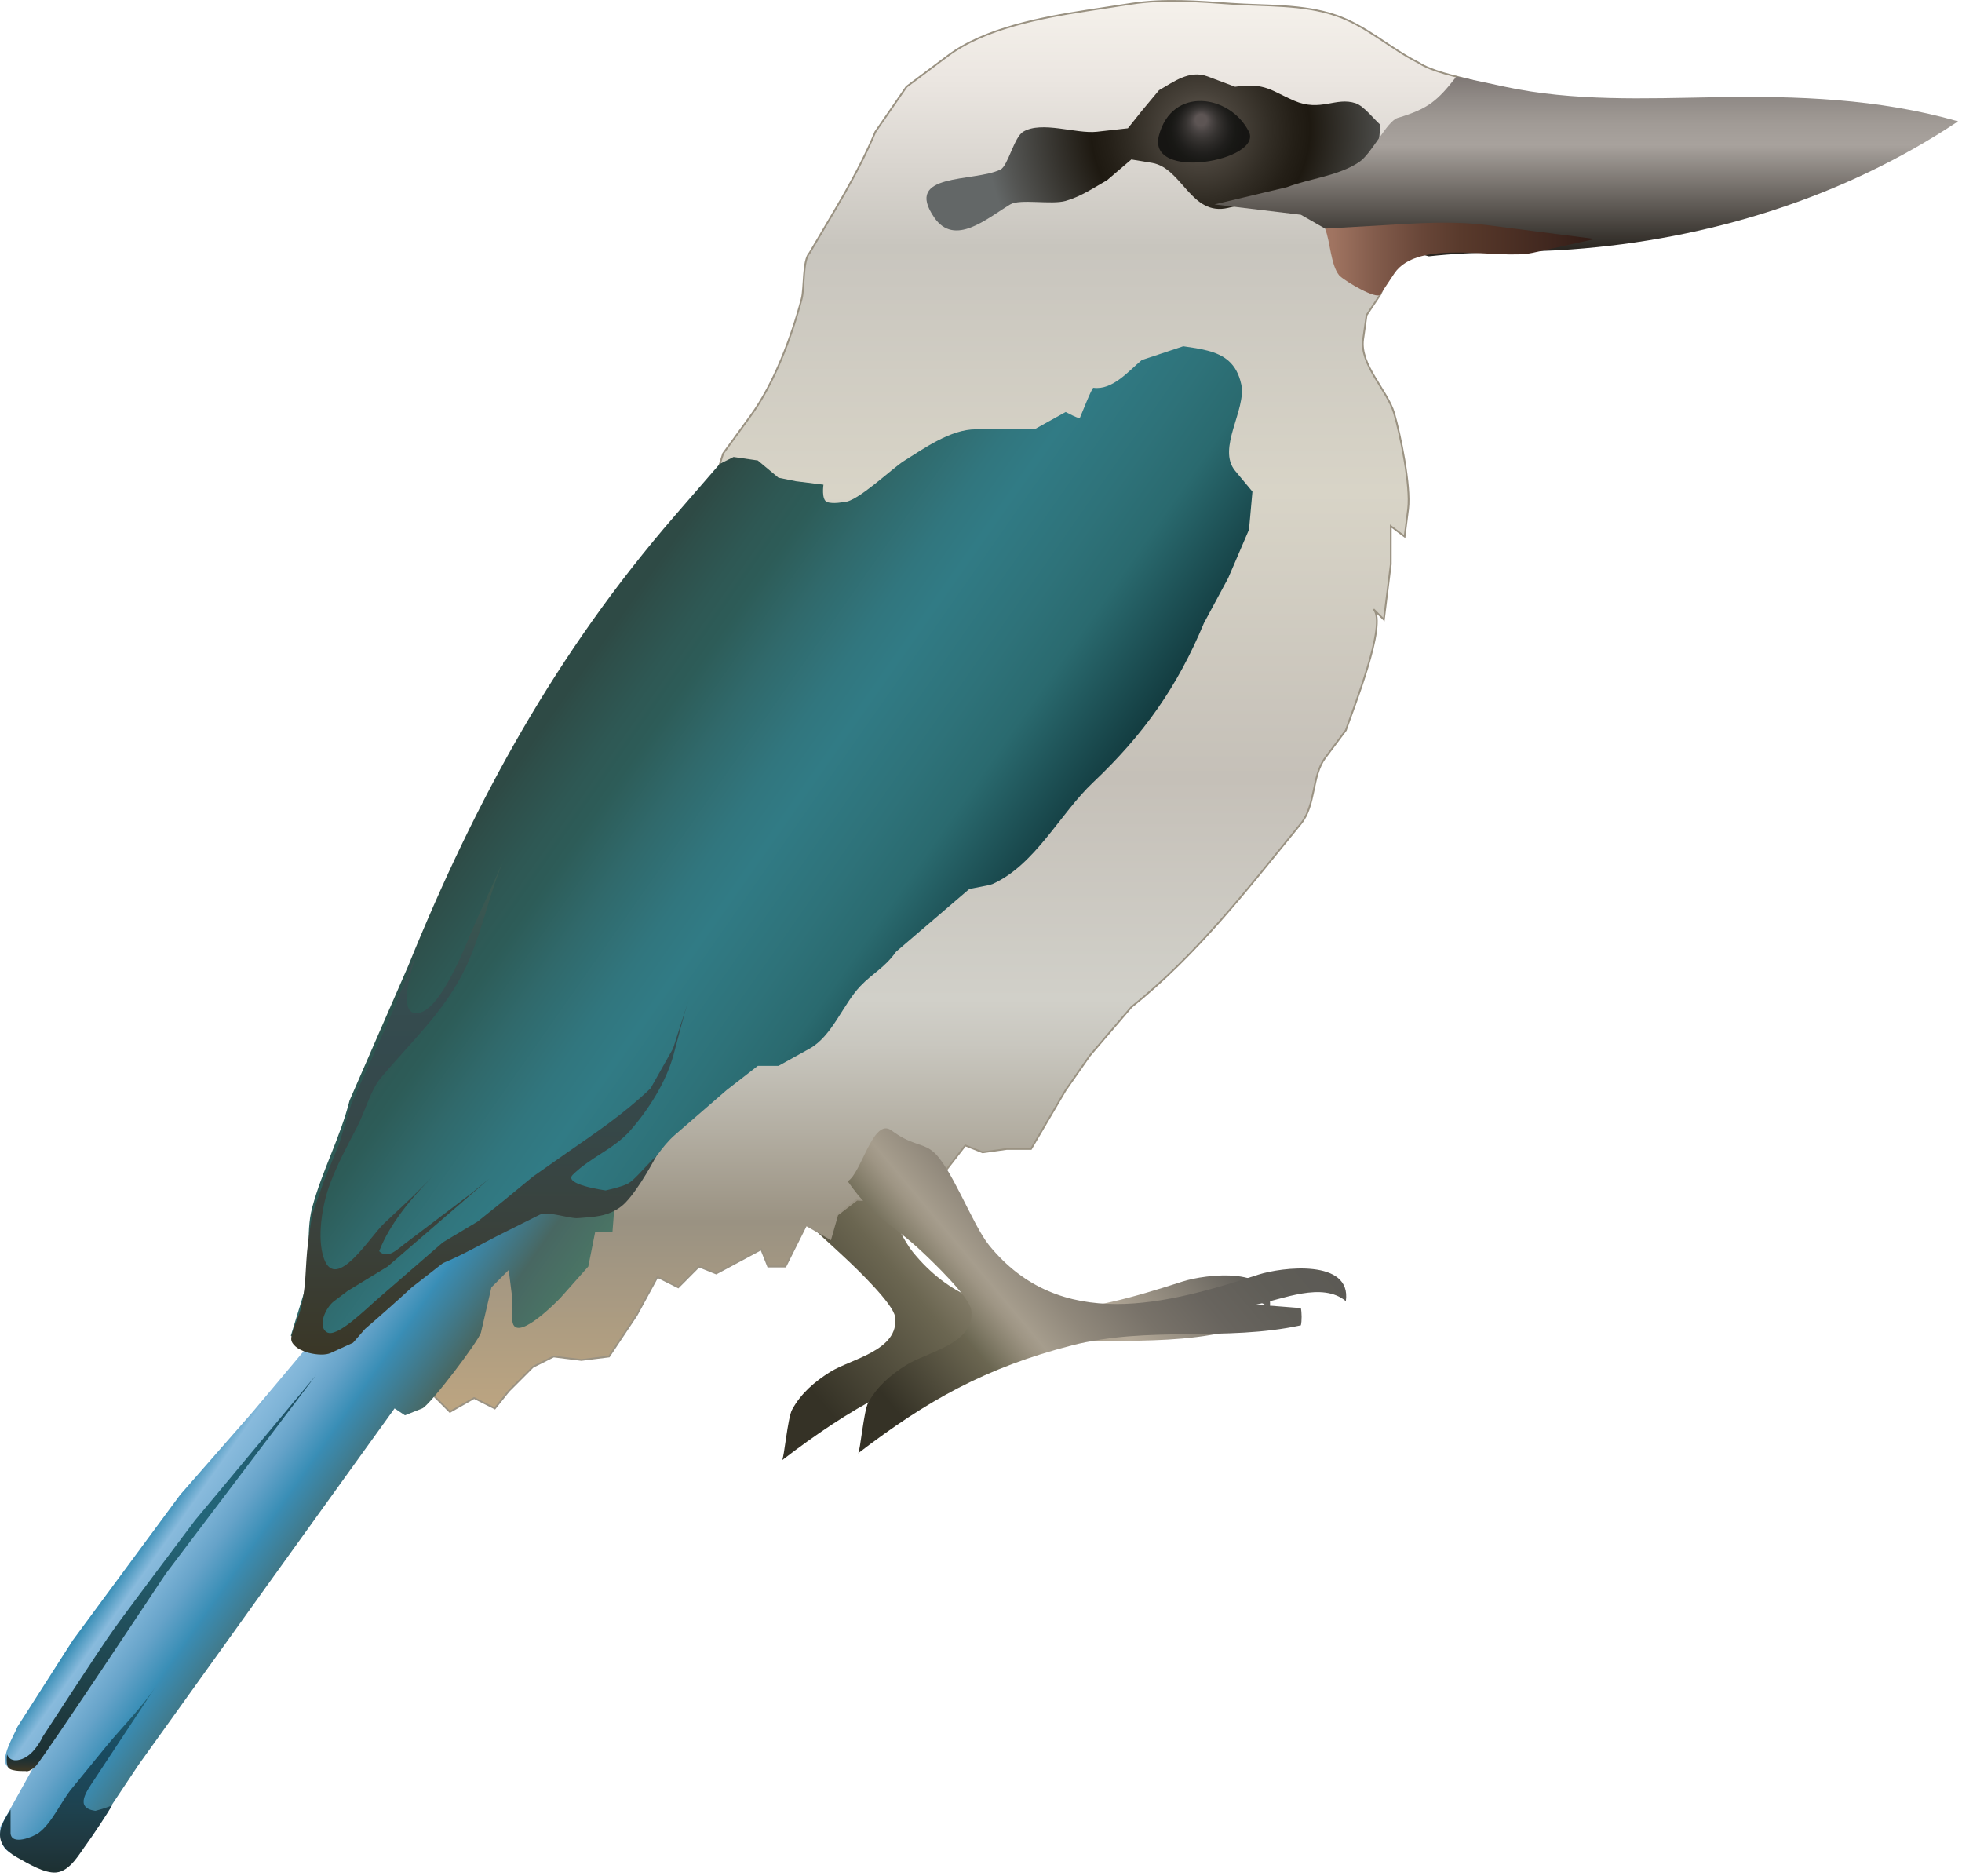
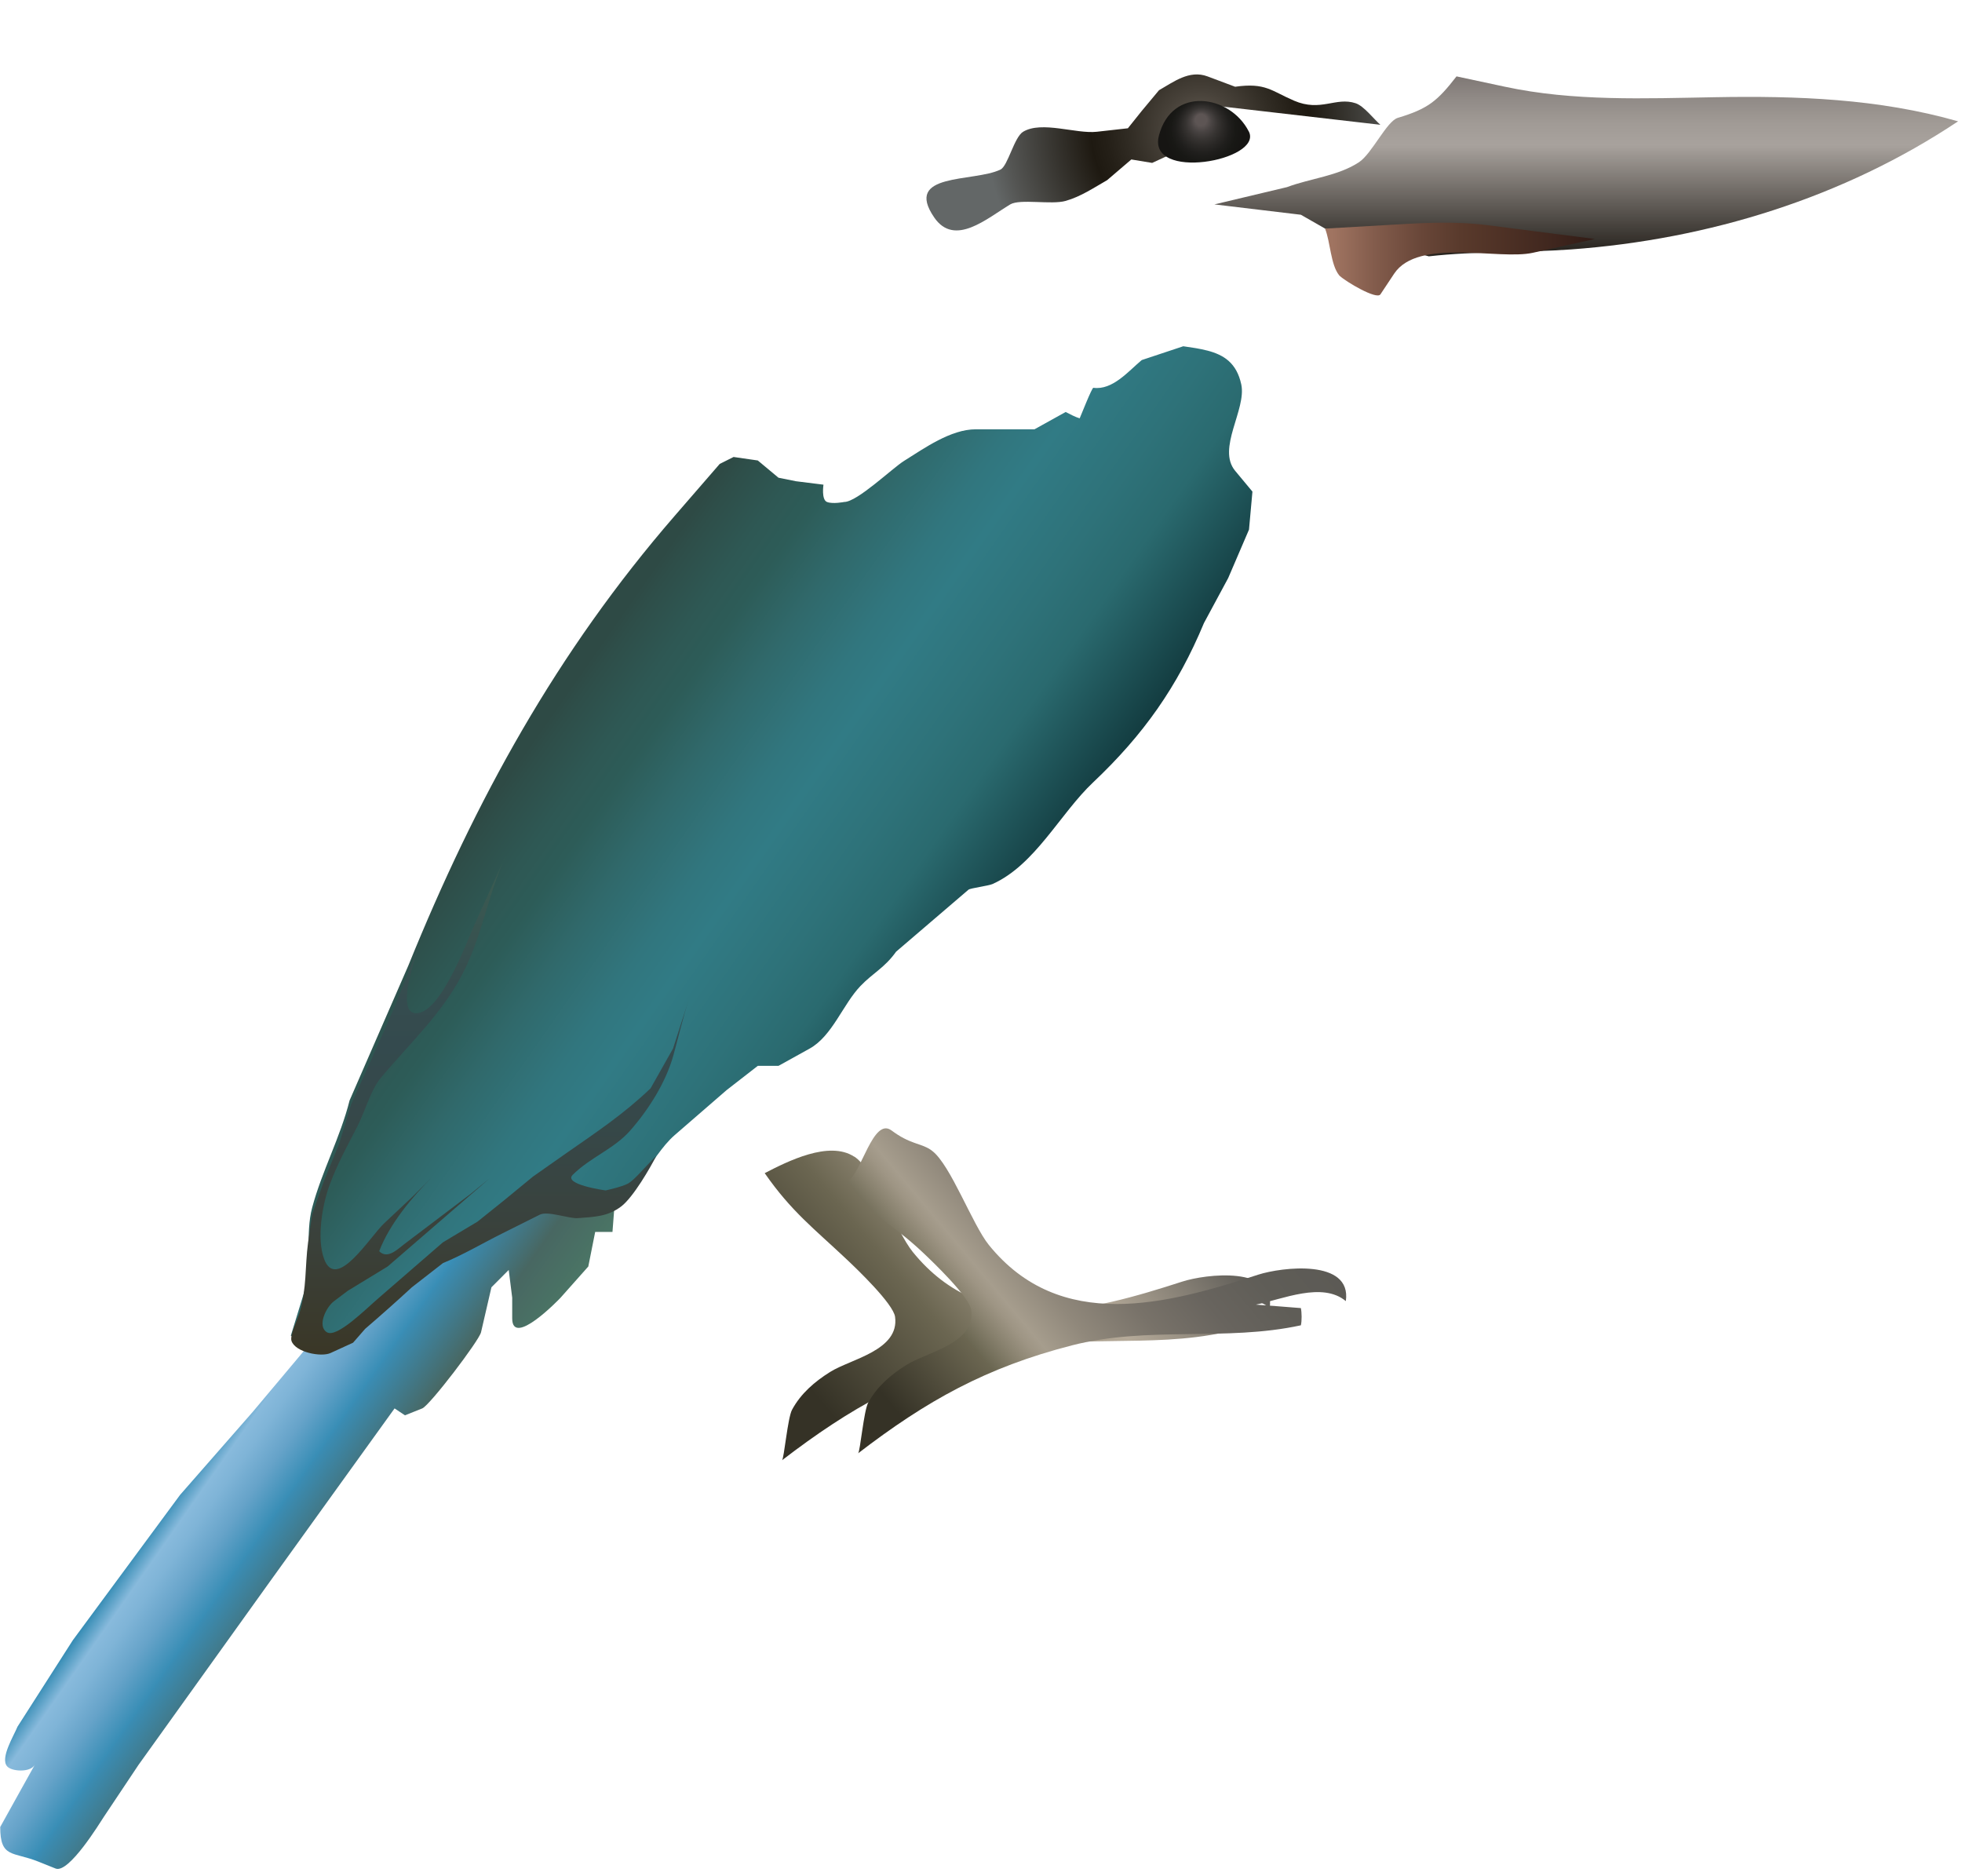
<svg xmlns="http://www.w3.org/2000/svg" xmlns:ns1="https://ian.umces.edu/media-library/" x="0px" y="0px" width="501" height="479" viewBox="0 0 501 479" xml:space="preserve">
  <title>Todiramphus chloris (Collared Kingfisher)</title>
  <desc>
    <ns1:title>Todiramphus chloris (Collared Kingfisher)</ns1:title>
    <ns1:descr>Illustration of Todiramphus chloris (Collared Kingfisher)</ns1:descr>
    <ns1:scene>
      <ns1:contains>bird, collared, kingfisher, Chordata, Aves, Coraciiformes, Halcyonidae, Todiramphus, chloris</ns1:contains>
      <ns1:when>2009-05-01</ns1:when>
    </ns1:scene>
  </desc>
  <defs />
  <linearGradient id="ian_symbols_5696b7e23fdd70d411ff59c1273fad2b" y2="290.57" gradientUnits="userSpaceOnUse" x2="290.91" y1="369.47" x1="196.88">
    <stop stop-color="#353226" offset=".14" />
    <stop stop-color="#6B6651" offset=".433" />
    <stop stop-color="#8E8673" offset=".554" />
    <stop stop-color="#AA9F8D" offset=".654" />
    <stop stop-color="#B5AA99" offset=".714" />
    <stop stop-color="#5C5A55" offset="1" />
  </linearGradient>
  <path d="m218.12 295.27c.177.108.326.228.489.35 4.72 3.586 10.235 18.771 14.453 23.991 18.243 22.569 45.498 15.128 68.82 7.593 5.99-1.938 23.907-4.091 22.338 6.741-6.004-4.992-16.131-.476-22.963.894 3.831.305 7.668.587 11.484.903.245 1.12.272 3.283 0 4.394-19.295 4.208-38.942.108-58.489 5.131-21.903 5.637-37.055 14.11-54.564 27.551.53-.401 1.433-10.833 2.567-12.907 2.234-4.137 5.759-7.158 9.691-9.628 5.291-3.338 17.767-5.491 16.612-14.086-.455-3.338-9.807-12.278-12.333-14.648-8.381-7.916-14.079-12.161-20.959-22.036 5.76-2.97 16.44-8.41 22.85-4.21z" fill="url(#ian_symbols_5696b7e23fdd70d411ff59c1273fad2b)" />
  <linearGradient id="ian_symbols_f7841209e1e36a94edf42921a2a45a93" y2=".221" gradientUnits="userSpaceOnUse" x2="242.85" y1="360.46" x1="242.85">
    <stop stop-color="#BBA481" offset=".006" />
    <stop stop-color="#9A9282" offset=".135" />
    <stop stop-color="#B3AEA2" offset=".199" />
    <stop stop-color="#C8C6BE" offset=".258" />
    <stop stop-color="#D1D0C9" offset=".292" />
    <stop stop-color="#C5C0B8" offset=".449" />
    <stop stop-color="#D8D4C7" offset=".652" />
    <stop stop-color="#C8C5BE" offset=".826" />
    <stop stop-color="#EBE6E1" offset=".944" />
    <stop stop-color="#F5F1EB" offset="1" />
  </linearGradient>
-   <path stroke="#9A9282" stroke-width=".442" d="m352.5 75.155l-3.539 5.298s-.828 5.752-.883 6.167c-.909 6.493 6.16 12.965 7.912 18.88 1.61 5.481 4.293 18.633 3.58 24.406l-.896 7.081-3.532-2.652v9.712l-1.766 14.14-2.642-2.655c3.62 3.609-5.393 25.896-7.07 30.912 0 0-5.209 6.948-5.305 7.08-3.416 4.578-2.343 12.072-6.181 16.769-13.76 16.826-26.364 33.282-43.282 46.825l-10.596 12.364-6.18 8.833-8.843 15.02h-6.188l-6.167.869-4.428-1.763-6.187 7.964-5.298-2.656-2.642 5.298-4.415-5.298-4.415 8.822-4.72-.281-5.006 3.827-1.759 6.177-6.194-3.524-5.298 10.584h-4.414l-1.759-4.404-11.498 6.177-4.415-1.772-5.283 5.308-5.312-2.655-5.297 9.736-7.057 10.581-7.07.883-7.077-.883-5.297 2.655-6.181 6.187-3.532 4.419-5.297-2.655-6.181 3.535-5.304-5.299 75.075-239.38s6.995-9.613 7.07-9.711c5.97-8.191 10.398-20.046 12.986-29.792.727-2.761.21-9.855 2.038-11.736 6.004-10.29 12.177-19.893 16.782-30.899l7.939-11.495s10.507-7.875 10.616-7.953c9.332-6.992 24.036-9.732 35.309-11.475 0 0 11.281-1.728 11.492-1.762 8.503-1.304 17.081-.598 25.611 0 8.862.611 18.099.078 26.623 2.981 7.797 2.655 13.794 8.374 21.081 12.041 3.524 2.337 9.691 3.491 13.909 4.666-4.27 18.502-15.88 37.056-23.6 54.469z" fill="url(#ian_symbols_f7841209e1e36a94edf42921a2a45a93)" />
  <linearGradient id="ian_symbols_9b7898afa998169439e9e1469dafb4fb" y2="399.78" gradientUnits="userSpaceOnUse" x2="96.709" y1="369.32" x1="53.211">
    <stop stop-color="#398EB6" offset=".006" />
    <stop stop-color="#88BADC" offset=".096" />
    <stop stop-color="#7FB4D7" offset=".17" />
    <stop stop-color="#66A3C9" offset=".298" />
    <stop stop-color="#398EB6" offset=".449" />
    <stop stop-color="#3A8CB3" offset=".456" />
    <stop stop-color="#486762" offset=".758" />
    <stop stop-color="#4A7565" offset="1" />
  </linearGradient>
  <path d="m157.28 303.04l-.883 11.475h-4.415l-1.759 8.832s-7.029 7.905-7.077 7.96c-.387.435-12.354 12.822-12.354 5.287v-5.287l-.89-7.08-4.414 4.428s-2.581 11.139-2.656 11.485c-.502 2.152-13.094 18.673-15.009 19.438l-4.414 1.759-2.656-1.759-15.899 22.076-15.899 22.09-33.564 46.811s-8.592 12.867-8.836 13.237c-1.019 1.535-8.978 14.619-12.361 13.257 0 0-4.279-1.708-4.421-1.772-6.493-2.598-9.719-.814-9.719-8.832l4.415-7.95s4.251-7.613 4.415-7.929c-1.134 2.034-5.95 1.731-7.077.38-1.827-2.129 1.78-7.885 2.662-10.112l14.127-22.079 27.39-37.1 18.555-21.196 18.541-22.091 37.096-25.604 19.438-8.843 17.66-.90z" fill="url(#ian_symbols_9b7898afa998169439e9e1469dafb4fb)" />
  <radialGradient id="ian_symbols_a6b0e3aa4eeba02425690fa796c3bfe2" gradientUnits="userSpaceOnUse" cy="33.047" cx="306.56" r="54.766">
    <stop stop-color="#635B52" offset=".028" />
    <stop stop-color="#474139" offset=".177" />
    <stop stop-color="#322D25" offset=".323" />
    <stop stop-color="#241F17" offset=".439" />
    <stop stop-color="#1E1911" offset=".511" />
    <stop stop-color="#2F2C26" offset=".632" />
    <stop stop-color="#545553" offset=".898" />
    <stop stop-color="#636767" offset="1" />
  </radialGradient>
-   <path d="m352.48 31.858c-1.705-1.49-4.19-4.774-6.296-5.494-5.101-1.705-8.918 2.296-15.771-.672-5.726-2.448-7.227-4.655-15.022-3.545 0 0-6.894-2.581-7.057-2.646-4.625-1.728-8.659 1.416-12.381 3.535l-4.415 5.297-3.531 4.415s-7.811.883-7.96.893c-5.298.577-14.025-2.849-18.786-.01-2.31 1.382-3.892 8.754-5.787 9.658-6.833 3.294-24.871.662-16.911 12.245 5.195 7.549 13.407.261 19.403-3.348 2.513-1.491 10.473.143 14.147-.893 3.864-1.097 7.145-3.328 10.595-5.297l6.181-5.284s5.216.859 5.317.879c7.695 1.337 9.909 13.706 19.411 11.475.013 0 26.508-6.177 26.508-6.177l11.483-5.297c.01-.001.90-9.723.88-9.734z" fill="url(#ian_symbols_a6b0e3aa4eeba02425690fa796c3bfe2)" />
+   <path d="m352.48 31.858c-1.705-1.49-4.19-4.774-6.296-5.494-5.101-1.705-8.918 2.296-15.771-.672-5.726-2.448-7.227-4.655-15.022-3.545 0 0-6.894-2.581-7.057-2.646-4.625-1.728-8.659 1.416-12.381 3.535l-4.415 5.297-3.531 4.415s-7.811.883-7.96.893c-5.298.577-14.025-2.849-18.786-.01-2.31 1.382-3.892 8.754-5.787 9.658-6.833 3.294-24.871.662-16.911 12.245 5.195 7.549 13.407.261 19.403-3.348 2.513-1.491 10.473.143 14.147-.893 3.864-1.097 7.145-3.328 10.595-5.297l6.181-5.284s5.216.859 5.317.879l11.483-5.297c.01-.001.90-9.723.88-9.734z" fill="url(#ian_symbols_a6b0e3aa4eeba02425690fa796c3bfe2)" />
  <linearGradient id="ian_symbols_9feb3eb7253418c4f9756ff6748d3629" y2="19.502" gradientUnits="userSpaceOnUse" x2="405.05" y1="65.444" x1="405.05">
    <stop stop-color="#28241F" offset=".028" />
    <stop stop-color="#A8A29D" offset=".618" />
    <stop stop-color="#A19B96" offset=".735" />
    <stop stop-color="#908A86" offset=".879" />
    <stop stop-color="#817A77" offset=".983" />
  </linearGradient>
  <path d="m310.1 52.186l18.548-4.415c5.896-2.221 13.04-2.829 18.379-6.364 3.286-2.177 7.083-10.462 9.888-11.312 7.75-2.316 10.127-4.306 15.01-10.595 0 0 12.279 2.632 12.374 2.646 17.509 3.763 35.752 2.988 53.552 2.675 20.974-.383 41.857.357 62.151 6.154-29.096 19.414-63.659 30.162-98.853 32.705-12.144.883-24.138.391-36.295 1.763l-26.486-7.081-6.188-3.535-22.08-2.641z" fill="url(#ian_symbols_9feb3eb7253418c4f9756ff6748d3629)" />
  <radialGradient id="ian_symbols_5d5c23523a0ad2d4f97f95a29f36fbd4" fx="306.56" fy="30.101" gradientUnits="userSpaceOnUse" cy="33.642" cx="307.46" r="9.998">
    <stop stop-color="#5D5554" offset=".146" />
    <stop stop-color="#484342" offset=".27" />
    <stop stop-color="#373432" offset=".405" />
    <stop stop-color="#2A2826" offset=".543" />
    <stop stop-color="#1F1E1C" offset=".685" />
    <stop stop-color="#181815" offset=".834" />
    <stop stop-color="#161513" offset="1" />
  </radialGradient>
  <path d="m318.93 33.642c3.478 7.362-26.087 12.768-22.996.958 3.32-12.67 18.14-10.476 22.948-1.032.02.019.02.039.05.074z" fill="url(#ian_symbols_5d5c23523a0ad2d4f97f95a29f36fbd4)" />
  <linearGradient id="ian_symbols_2b607852f92e20d46931c74133e9db88" y2="252.56" gradientUnits="userSpaceOnUse" x2="245.42" y1="177.37" x1="138.03">
    <stop stop-color="#2E4A45" offset=".039" />
    <stop stop-color="#2E4E49" offset=".066" />
    <stop stop-color="#2E5854" offset=".157" />
    <stop stop-color="#2D5C58" offset=".219" />
    <stop stop-color="#30696B" offset=".322" />
    <stop stop-color="#31767E" offset=".448" />
    <stop stop-color="#317B85" offset=".528" />
    <stop stop-color="#2E7279" offset=".686" />
    <stop stop-color="#2A6A6F" offset=".792" />
    <stop stop-color="#133C40" offset="1" />
  </linearGradient>
  <path d="m308.27 89.502c-1.867-.489-3.945-.794-6.119-1.1l-10.608 3.525c-3.423 2.859-7.437 7.742-12.354 7.08-.36-.043-3.125 6.962-3.491 7.797-1.142-.336-2.404-1.022-3.579-1.62l-7.96 4.418h-7.953-7.036c-6.404 0-13.128 4.829-18.29 8.048-3.083 1.925-11.98 10.506-15.308 10.506 0 0-2.934.587-4.401 0-1.48-.598-.896-4.417-.896-4.417l-7.057-.88-4.428-.893-5.284-4.404-6.188-.893-3.538 1.775s-11.485 13.224-11.485 13.244c-30.113 34.74-50.834 72.45-68.018 114.82l-15.009 34.444c-2.35 9.386-7.05 18.001-9.549 27.333-1.84 6.798.021 14.9-1.936 21.251l-3.525 11.484 7.07 3.525 8.829-3.525 11.464-10.591 11.485-9.713 8.836-4.428 9.719-5.297 6.18-2.652 7.96 1.772s6.113-.88 6.201-.88c9.861-1.426 13.746-13.77 20.292-19.438l13.251-11.484 7.96-6.188h5.284s7.844-4.34 7.953-4.408c5.787-3.219 8.476-11.267 12.965-15.963 3.199-3.352 6.167-4.635 9.114-8.778 0 0 17.142-14.683 18.48-15.824.462-.404 5.046-.968 6.14-1.447 10.921-4.907 17.25-18.001 25.707-25.971 12.822-12.116 21.509-24.385 28.287-40.668l6.188-11.485 5.311-12.368.876-9.702s-4.394-5.284-4.414-5.308c-4.728-5.688 2.934-15.638 1.568-22.045-1.18-5.457-4.4-7.542-8.68-8.653z" fill="url(#ian_symbols_2b607852f92e20d46931c74133e9db88)" />
  <linearGradient id="ian_symbols_6f56bdfa7be838e42581a8dc6374bcb1" y2="288.6" gradientUnits="userSpaceOnUse" x2="310.17" y1="367.5" x1="216.14">
    <stop stop-color="#353226" offset=".118" />
    <stop stop-color="#6B6651" offset=".326" />
    <stop stop-color="#6B6752" offset=".327" />
    <stop stop-color="#89826F" offset=".377" />
    <stop stop-color="#9E9584" offset=".415" />
    <stop stop-color="#A69D8D" offset=".438" />
    <stop stop-color="#90887B" offset=".52" />
    <stop stop-color="#787269" offset=".639" />
    <stop stop-color="#68645E" offset=".758" />
    <stop stop-color="#5F5D57" offset=".878" />
    <stop stop-color="#5C5A55" offset="1" />
  </linearGradient>
  <path d="m227.65 288.61c4.72 3.535 7.308 3.186 9.909 4.873.163.119.326.238.489.36 4.707 3.6 10.235 18.772 14.453 24.001 18.242 22.56 45.511 15.129 68.813 7.58 5.983-1.922 23.906-4.089 22.345 6.757-6.004-5.005-16.13-.479-22.963.9 3.831.286 7.668.567 11.484.883.238 1.121.272 3.284 0 4.395-19.295 4.197-38.949.109-58.503 5.131-21.903 5.638-37.042 14.106-54.557 27.55.523-.4 1.439-10.832 2.567-12.907 2.255-4.122 5.766-7.147 9.692-9.616 5.297-3.339 17.773-5.491 16.619-14.073-.455-3.351-9.807-12.278-12.333-14.663-8.381-7.915-12.313-8.34-19.207-18.215 3.44-1.78 6.48-16.47 11.19-12.95z" fill="url(#ian_symbols_6f56bdfa7be838e42581a8dc6374bcb1)" />
  <linearGradient id="ian_symbols_daa8ca1d405f065459c77e86b6ea3baa" y2="351.04" gradientUnits="userSpaceOnUse" x2="41.215" y1="452.22" x1="41.215">
    <stop stop-color="#3A3727" offset=".006" />
    <stop stop-color="#2E342D" offset=".015" />
    <stop stop-color="#223131" offset=".026" />
    <stop stop-color="#1D3032" offset=".034" />
    <stop stop-color="#24667A" offset=".618" />
    <stop stop-color="#226276" offset=".731" />
    <stop stop-color="#1F576B" offset=".871" />
    <stop stop-color="#194A5F" offset=".983" />
  </linearGradient>
-   <path d="m80.715 351.04l-38.414 50.78s-31.363 47.28-33.129 49.032c-1.76 1.759-2.642 1.314-2.642 1.314s-3.382.153-4.272-.741c-.869-.869-.435-3.521-.435-3.521s.584 2.359 3.817 1.185c3.253-1.185 5.304-5.755 5.304-5.755s14.432-22.229 18.113-27.375c3.688-5.154 20.749-27.821 20.749-27.821l30.909-37.08z" fill="url(#ian_symbols_daa8ca1d405f065459c77e86b6ea3baa)" />
  <linearGradient id="ian_symbols_7a8d2e7c8d7ecfd40589b77cb5bb6ff9" y2="430.54" gradientUnits="userSpaceOnUse" x2="19.901" y1="478.07" x1="19.901">
    <stop stop-color="#1D3032" offset=".006" />
    <stop stop-color="#1F373E" offset=".13" />
    <stop stop-color="#1E424F" offset=".344" />
    <stop stop-color="#1B485B" offset=".524" />
    <stop stop-color="#194A5F" offset=".646" />
    <stop stop-color="#24667A" offset="1" />
  </linearGradient>
-   <path d="m39.803 430.54s-15.268 23.112-15.444 23.394c-2.2 3.318-5.495 7.613 0 8.398 0 0 3.368-.883 4.265-1.46-.896 1.763-5.04 7.909-6.384 9.745-1.929 2.588-4.279 7.07-7.845 7.431-3.042.302-7.328-2.35-9.929-3.786-3.755-2.099-4.713-4.275-4.415-6.636.292-2.346 2.649-5.59 2.649-5.59s-.007 5.852 0 6.038c.299 3.195 5.888.835 7.179-.132 3.41-2.514 5.705-8.005 8.496-11.377 2.941-3.535 5.807-7.145 8.748-10.7 4.129-5.02 9.087-9.9 12.68-15.32z" fill="url(#ian_symbols_7a8d2e7c8d7ecfd40589b77cb5bb6ff9)" />
  <linearGradient id="ian_symbols_ae8261c5bb58a01499b471bc4967bdc3" y2="66.139" gradientUnits="userSpaceOnUse" x2="407.26" y1="66.139" x1="338.36">
    <stop stop-color="#A07461" offset=".028" />
    <stop stop-color="#835C4C" offset=".183" />
    <stop stop-color="#684638" offset=".36" />
    <stop stop-color="#593A2C" offset=".502" />
    <stop stop-color="#533528" offset=".59" />
    <stop stop-color="#3F261E" offset=".85" />
    <stop stop-color="#311B15" offset="1" />
  </linearGradient>
  <path d="m342.12 70.459c-.075-.078-.136-.132-.184-.197-2.166-2.72-2.221-8.472-3.578-11.899 0 0 14.839-.869 15.009-.869 9.107-.534 17.427-1.131 26.494 0l27.391 3.521s-14.86 3.308-15.858 3.525c-8.659 1.925-29.238-3.881-35.385 5.317 0 0-3.456 5.189-3.518 5.297-.96 1.438-8.8-3.238-10.36-4.695z" fill="url(#ian_symbols_ae8261c5bb58a01499b471bc4967bdc3)" />
  <linearGradient id="ian_symbols_0caff10861128f244d7681bc1f2d62ca" y2="218.7" gradientUnits="userSpaceOnUse" x2="125.1" y1="345.83" x1="125.1">
    <stop stop-color="#3A3727" offset=".006" />
    <stop stop-color="#3A413B" offset=".237" />
    <stop stop-color="#364849" offset=".464" />
    <stop stop-color="#344A4E" offset=".618" />
    <stop stop-color="#364D4F" offset=".746" />
    <stop stop-color="#395751" offset=".904" />
    <stop stop-color="#3B5D52" offset=".983" />
  </linearGradient>
  <path d="m129.01 218.7c-4.354 9.647-5.929 20.317-10.867 29.856-5.352 10.388-13.542 17.804-20.918 26.657-2.588 3.08-4.109 8.832-6.024 12.476-2.513 4.795-5.087 9.594-6.982 14.681-1.916 5.135-3.396 13.726-1.48 19.003 3.111 8.548 11.79-5.722 15.355-9.05l7.07-6.636s4.68-4.686 5.243-5.239c-5.025 5.036-10.867 11.886-13.583 18.999 2.261 2.272 4.951-.814 7.016-2.271l16.333-12.367 4.863-3.97-26.059 22.514-10.161 6.188s-3.498 2.632-3.532 2.666c-2.173 1.653-4.305 6.482-1.786 7.939 2.526 1.48 9.766-5.797 13.284-8.833l16.32-14.137 8.836-5.287 6.635-5.318 7.505-6.166s8.829-6.191 8.829-6.201c7.458-5.199 14.419-9.831 21.211-16.334l5.738-10.16s3.791-11.767 3.973-12.354c-1.494 4.632-2.581 9.417-3.885 14.096-1.915 6.903-6.371 13.93-11.104 19.281-4.076 4.611-10.147 6.765-14.609 11.227-2.411 2.435 7.966 3.901 8.401 3.967 0 0 4.116-.88 5.739-1.76 1.609-.883 3.959-3.841 7.212-7.069-1.467 2.947-5.896 10.581-8.931 12.896-3.457 2.636-6.907 2.677-11.09 3.003-2.262.176-7.668-1.912-9.726-.88l-9.698 4.85c-4.829 2.403-9.801 5.361-15.037 7.518l-7.939 6.177c-3.912 3.61-7.885 7.135-11.919 10.602l-3.09 3.539s-5.481 2.52-5.739 2.628c-2.39 1.11-8.985-.163-9.977-3.076-.489-1.423 1.583-5.579 2.018-7.07 1.936-6.558 1.365-11.627 2.213-18.106l1.046-7.125 2.927-8.333 3.966-9.722 3.091-10.157 3.979-8.832 3.545-7.939 3.524-7.95 3.525-8.842s3.484-8.66 3.545-8.823c-1.378 3.437-7.09 19.241-1.541 19.231 6.248-.01 12.856-18.076 15.009-22.918 2.59-5.71 5.19-11.4 7.76-17.08z" fill="url(#ian_symbols_0caff10861128f244d7681bc1f2d62ca)" />
</svg>